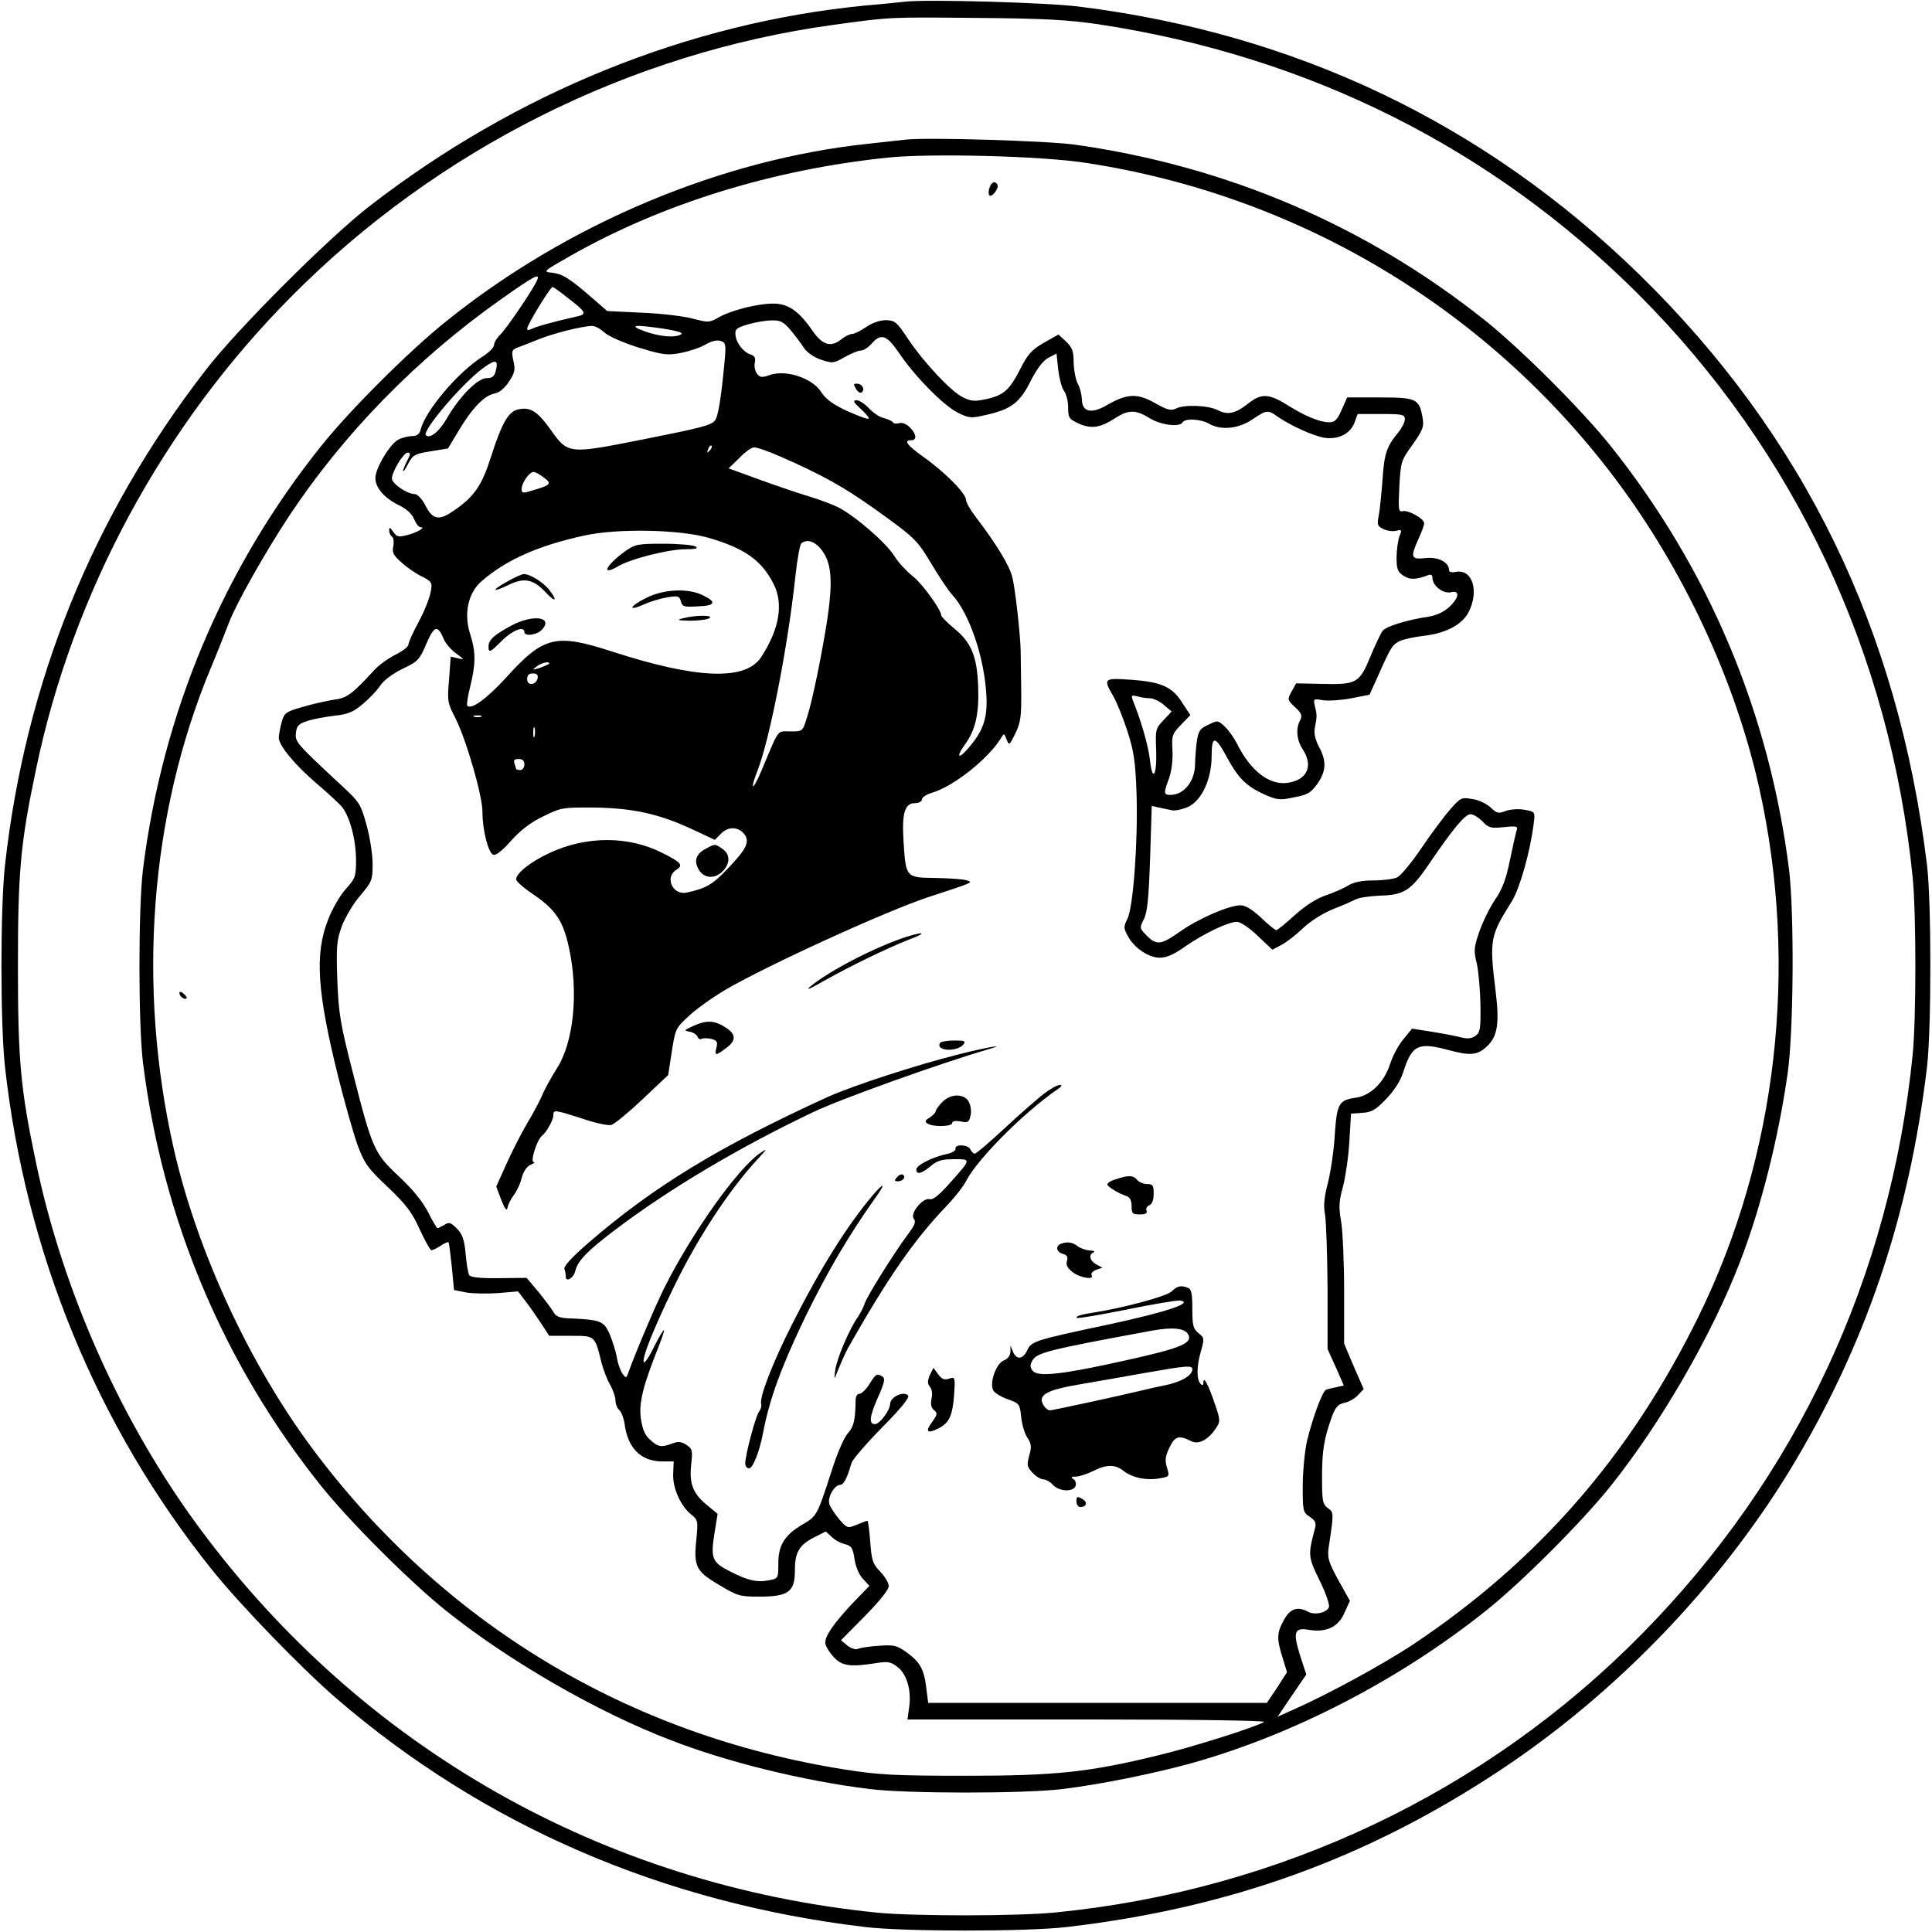
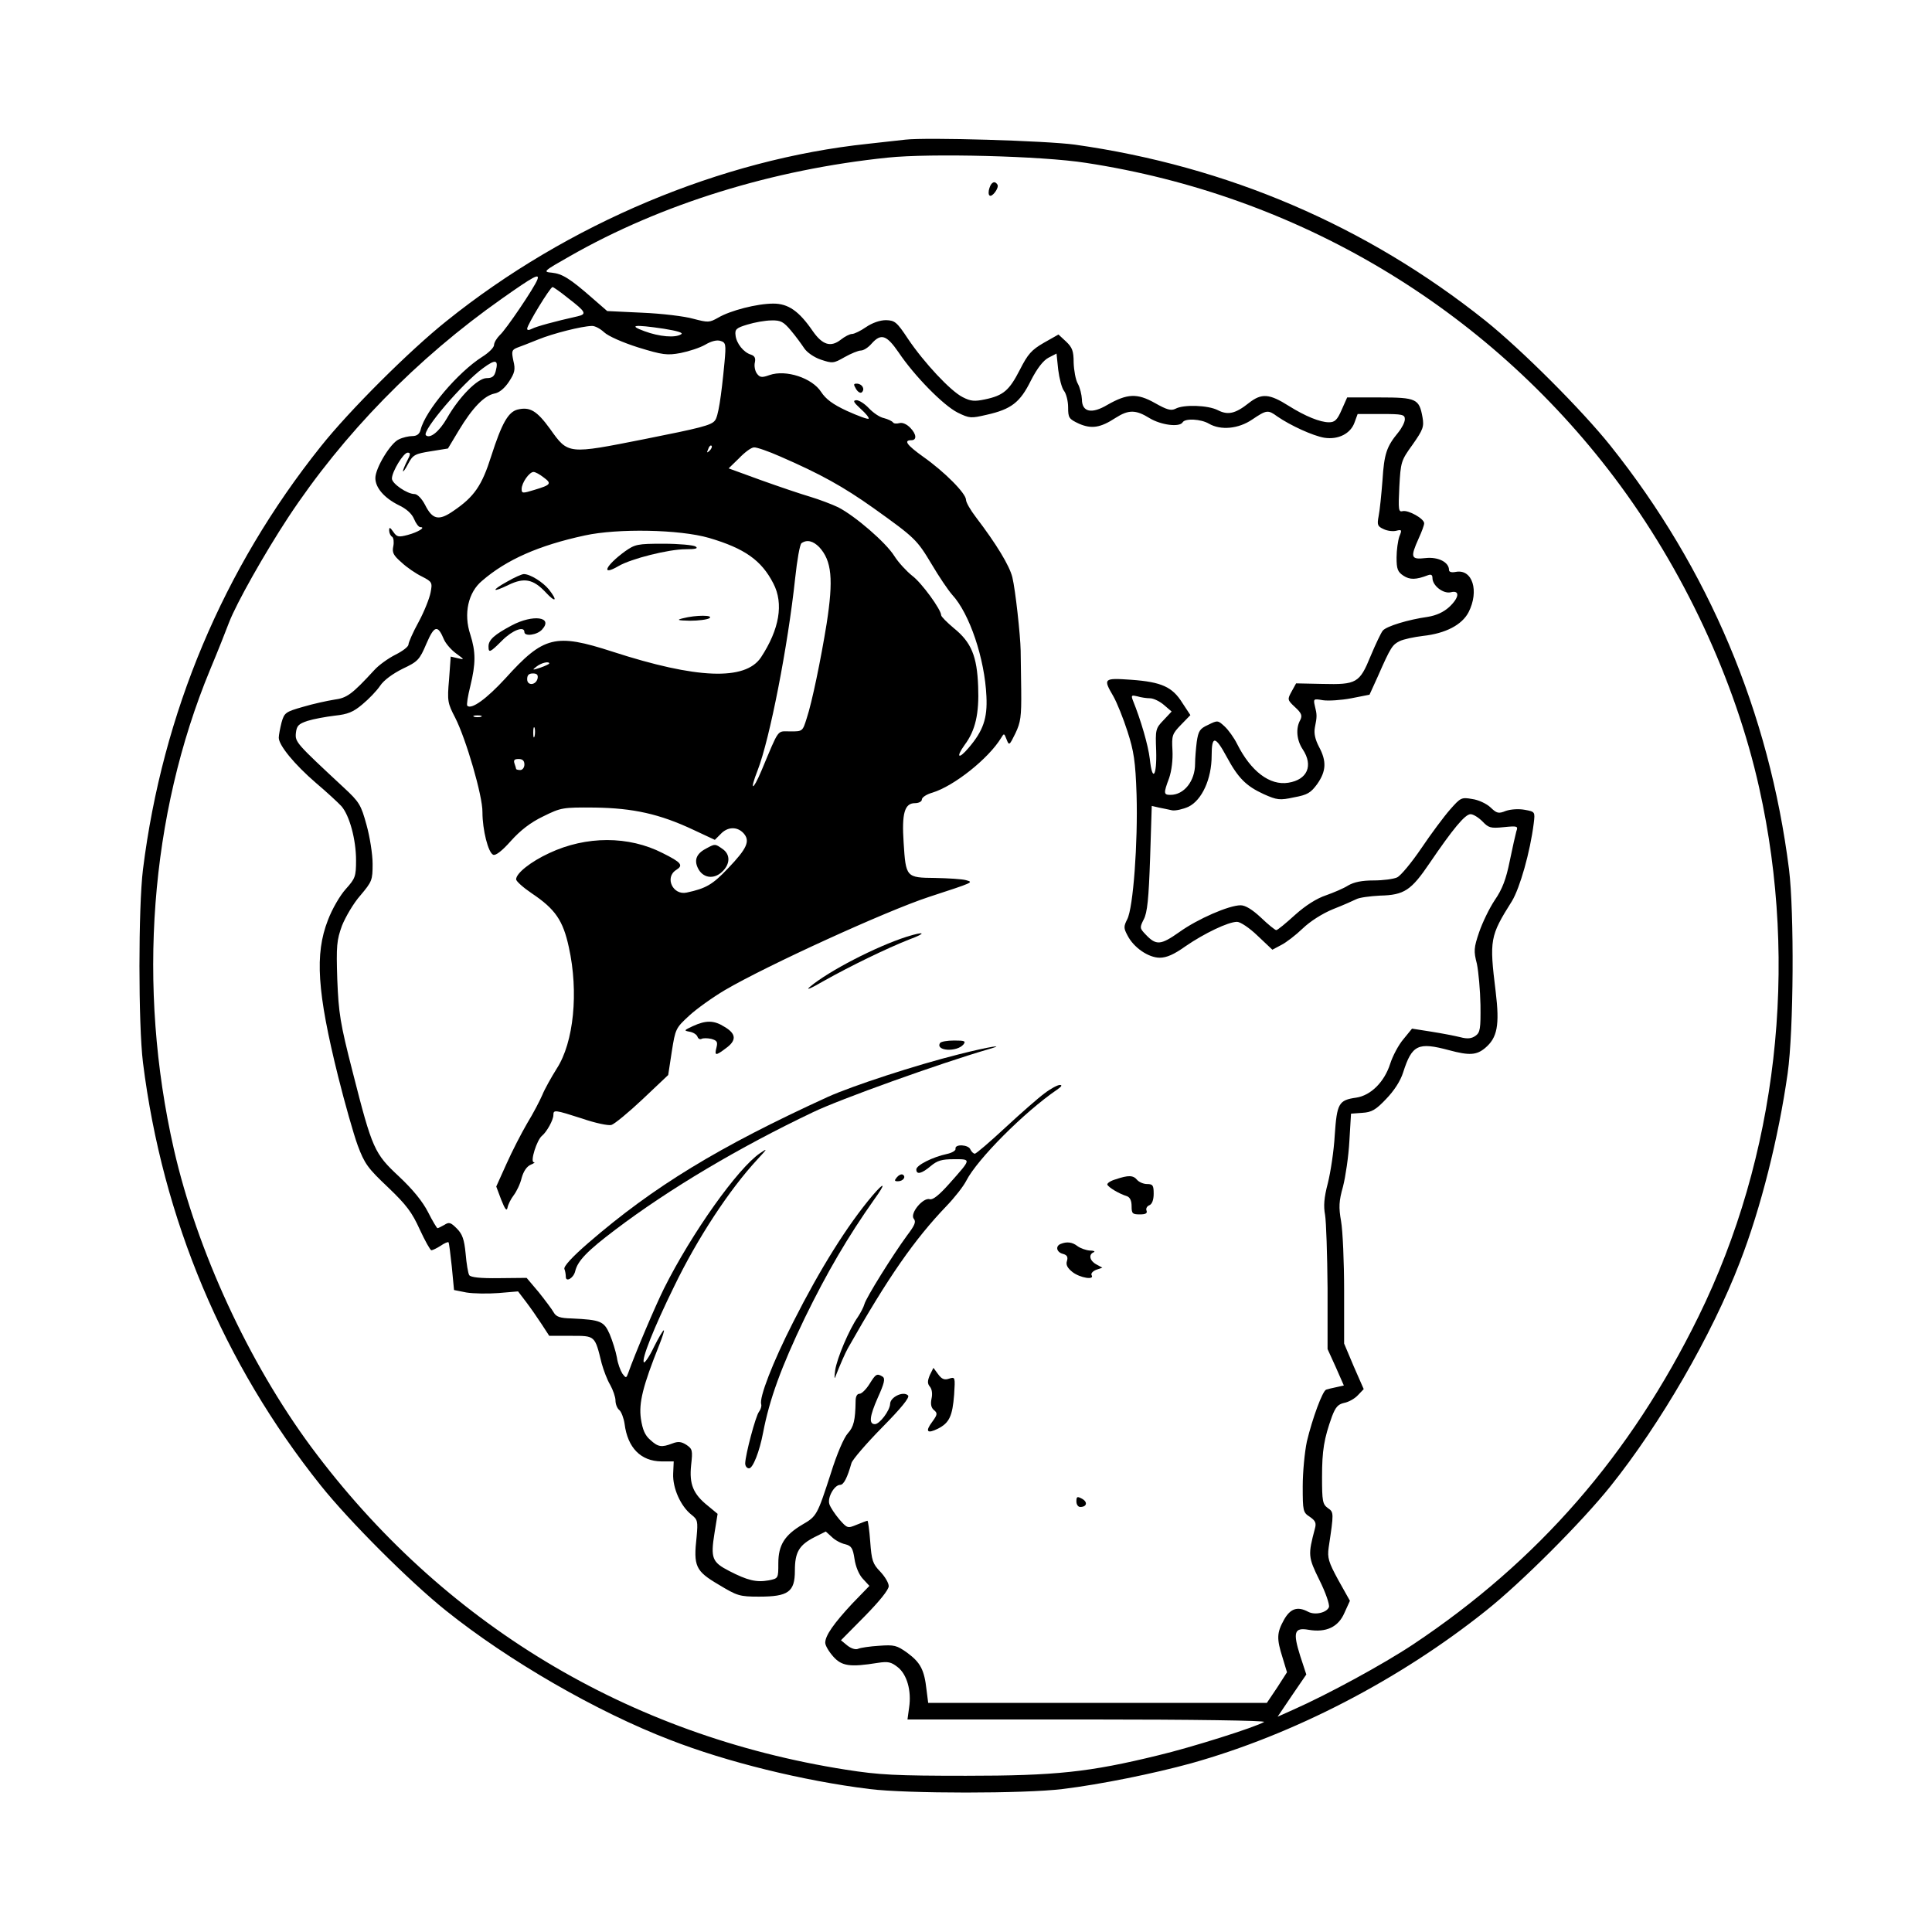
<svg xmlns="http://www.w3.org/2000/svg" version="1.0" width="700pt" height="700pt" viewBox="0 0 700 700" preserveAspectRatio="xMidYMid meet">
  <g transform="translate(0,700) scale(0.1,-0.1)" fill="#000000" stroke="none">
-     <path d="M3280 6994 c-19 -2 -84 -9 -145 -14 -639 -62 -1264 -315 -1795 -726 -148 -114 -480 -446 -594 -594 -411 -530 -654 -1132 -728 -1795 -17 -155 -17 -575 0 -730 75 -673 332 -1300 748 -1820 100 -126 329 -362 452 -468 536 -462 1185 -742 1917 -829 142 -17 586 -17 730 0 592 69 1089 249 1570 568 417 276 790 663 1048 1084 274 450 434 919 499 1465 16 139 16 595 0 730 -104 855 -446 1557 -1043 2141 -559 545 -1241 872 -2029 970 -117 15 -552 27 -630 18z m700 -82 c760 -115 1425 -448 1955 -977 568 -568 913 -1302 995 -2114 13 -133 13 -509 0 -642 -81 -806 -420 -1531 -984 -2102 -564 -572 -1312 -926 -2120 -1006 -139 -14 -512 -14 -647 -1 -991 100 -1865 595 -2455 1392 -283 382 -495 856 -593 1323 -57 271 -66 371 -66 715 0 344 9 444 66 715 133 638 460 1243 924 1710 529 534 1228 884 1965 985 211 29 199 28 525 25 240 -2 327 -7 435 -23z" />
    <path d="M3280 6494 c-19 -2 -80 -9 -135 -15 -532 -56 -1089 -290 -1527 -642 -133 -106 -352 -324 -456 -455 -353 -442 -573 -965 -644 -1532 -17 -138 -17 -562 0 -700 71 -567 291 -1090 644 -1532 103 -129 322 -348 453 -453 227 -182 547 -367 813 -469 205 -80 481 -148 722 -178 137 -17 562 -17 700 0 139 17 330 56 465 93 372 104 756 303 1070 554 127 101 346 320 450 450 181 226 367 547 469 812 76 196 140 451 173 684 22 156 24 583 5 739 -72 569 -291 1089 -647 1535 -103 129 -322 348 -453 453 -431 344 -935 560 -1488 638 -103 14 -536 27 -614 18z m654 -84 c766 -117 1449 -523 1915 -1140 249 -330 438 -734 525 -1125 144 -645 65 -1335 -220 -1915 -247 -503 -581 -886 -1034 -1188 -110 -73 -311 -182 -433 -236 l-58 -26 52 77 52 76 -22 67 c-27 86 -22 104 30 95 64 -11 108 10 130 61 l20 44 -42 75 c-36 66 -40 81 -35 118 19 126 19 128 -3 143 -19 14 -21 25 -21 112 0 97 7 139 36 220 13 34 22 44 44 49 16 3 38 15 50 28 l21 22 -36 82 -35 83 0 191 c0 105 -5 218 -11 252 -9 51 -8 73 7 126 9 35 20 109 23 164 l6 100 41 3 c34 2 49 11 86 50 29 30 52 65 62 97 32 100 54 110 166 80 74 -20 100 -18 131 8 44 37 53 82 38 205 -23 187 -21 200 59 327 29 48 66 178 79 282 5 42 5 42 -33 49 -22 4 -50 2 -68 -4 -27 -11 -33 -9 -56 13 -14 13 -43 27 -66 30 -39 7 -42 5 -80 -38 -22 -25 -69 -88 -104 -140 -36 -53 -75 -100 -88 -106 -13 -6 -51 -11 -85 -11 -43 0 -71 -6 -92 -18 -17 -11 -53 -26 -81 -36 -33 -11 -73 -36 -112 -71 -33 -30 -63 -55 -68 -55 -4 0 -29 20 -55 45 -32 30 -57 45 -74 45 -42 0 -155 -49 -222 -97 -68 -48 -84 -49 -122 -9 -22 23 -22 25 -7 55 13 24 18 76 23 221 l6 190 26 -6 c14 -3 36 -7 48 -10 12 -2 39 4 59 13 49 24 84 101 84 185 0 74 13 73 55 -5 41 -76 70 -105 133 -134 49 -22 59 -23 110 -12 49 9 61 16 85 49 32 46 34 82 6 134 -14 27 -19 49 -15 70 8 40 8 46 0 78 -6 26 -5 27 29 21 20 -3 66 0 103 7 l66 13 30 66 c47 107 53 115 79 128 14 7 52 15 85 19 82 9 141 40 165 86 39 77 14 157 -46 146 -15 -3 -25 -1 -25 7 0 28 -39 48 -85 43 -53 -6 -56 2 -25 71 11 24 20 48 20 55 0 17 -58 49 -78 44 -15 -4 -16 5 -12 88 5 90 6 95 48 153 38 54 42 65 36 99 -12 67 -22 72 -155 72 l-118 0 -20 -45 c-16 -37 -25 -45 -46 -45 -32 0 -86 22 -145 59 -71 45 -99 47 -145 11 -49 -39 -76 -45 -113 -26 -35 18 -124 21 -153 5 -16 -8 -31 -4 -75 21 -64 36 -100 34 -172 -7 -57 -34 -92 -26 -92 20 -1 17 -7 43 -15 57 -8 14 -14 48 -15 76 0 42 -5 55 -27 76 l-28 26 -53 -30 c-45 -26 -58 -41 -87 -98 -38 -74 -59 -93 -126 -107 -38 -8 -52 -7 -81 8 -44 22 -140 125 -198 211 -41 62 -48 67 -80 68 -22 0 -50 -10 -72 -25 -20 -14 -43 -25 -51 -25 -8 0 -26 -9 -41 -21 -36 -28 -66 -19 -101 31 -50 73 -89 100 -143 100 -59 0 -156 -25 -200 -51 -32 -18 -36 -18 -90 -4 -31 9 -114 19 -185 22 l-127 6 -54 47 c-81 71 -109 88 -146 92 -34 3 -32 5 65 60 331 189 735 314 1152 357 153 16 558 6 717 -19z m-1987 -423 c-10 -28 -115 -183 -136 -201 -11 -11 -21 -27 -21 -36 0 -9 -19 -28 -43 -43 -88 -56 -206 -195 -223 -264 -4 -16 -14 -23 -30 -23 -13 0 -35 -5 -49 -12 -30 -13 -85 -104 -85 -140 0 -35 32 -72 84 -98 28 -13 48 -31 56 -50 7 -17 17 -30 23 -30 21 0 -8 -18 -45 -28 -34 -9 -40 -8 -53 11 -12 17 -15 18 -15 5 0 -9 5 -20 11 -23 5 -4 7 -19 4 -34 -5 -23 0 -33 30 -59 19 -18 53 -41 74 -51 37 -19 38 -22 31 -58 -4 -21 -23 -69 -43 -106 -21 -38 -37 -75 -37 -82 0 -8 -21 -24 -47 -37 -26 -13 -61 -38 -77 -56 -81 -88 -99 -101 -145 -107 -25 -4 -76 -15 -113 -26 -63 -18 -68 -21 -78 -57 -5 -20 -10 -45 -10 -55 0 -27 56 -96 135 -164 39 -33 80 -71 92 -84 29 -33 53 -120 53 -196 0 -59 -3 -66 -37 -104 -21 -23 -50 -73 -65 -113 -48 -123 -39 -260 37 -566 24 -96 56 -209 71 -250 25 -67 37 -83 110 -152 67 -64 87 -91 115 -153 19 -41 38 -75 42 -75 4 0 19 7 33 16 13 9 26 15 29 13 2 -2 7 -42 12 -89 l8 -84 45 -9 c25 -4 77 -5 116 -2 l71 6 29 -38 c16 -21 41 -57 56 -80 l28 -43 79 0 c88 0 86 2 111 -100 7 -25 20 -60 31 -78 10 -18 19 -44 19 -56 0 -13 6 -29 14 -35 7 -6 16 -29 19 -50 11 -87 59 -135 133 -136 l45 0 -2 -45 c-2 -52 27 -117 66 -148 23 -18 24 -24 19 -80 -12 -107 -4 -124 79 -173 68 -41 76 -44 147 -44 106 0 130 17 130 94 0 67 15 93 72 122 l40 20 22 -20 c11 -11 33 -23 48 -26 23 -6 28 -14 34 -53 4 -28 16 -57 30 -72 l24 -26 -62 -64 c-67 -72 -98 -116 -98 -142 0 -10 13 -32 29 -50 31 -35 61 -39 161 -23 38 6 49 3 72 -15 34 -26 51 -86 42 -146 l-6 -44 653 0 c382 0 648 -4 639 -9 -31 -19 -266 -93 -384 -121 -249 -61 -371 -74 -696 -74 -255 0 -314 3 -435 22 -790 124 -1464 531 -1938 1170 -226 306 -413 710 -497 1078 -134 589 -87 1210 131 1737 28 67 59 145 69 172 27 70 128 249 214 380 200 303 466 576 776 794 115 81 136 92 127 68z m111 -67 c65 -50 69 -58 35 -66 -85 -19 -150 -37 -165 -45 -12 -6 -18 -6 -18 0 0 14 83 150 92 151 3 0 29 -18 56 -40z m808 -118 c17 -20 38 -49 48 -64 10 -15 36 -33 60 -41 42 -14 46 -14 86 9 23 13 50 24 59 24 10 0 27 11 39 25 34 38 54 32 98 -32 57 -85 162 -192 214 -218 43 -21 48 -21 104 -8 90 20 122 45 161 124 23 45 45 73 64 83 l29 15 6 -58 c4 -32 13 -67 21 -77 8 -10 15 -37 15 -60 0 -38 3 -42 39 -59 46 -20 78 -15 133 21 47 30 73 30 123 -1 41 -25 109 -34 120 -15 9 15 66 12 95 -5 43 -25 107 -19 157 15 52 35 57 36 91 11 48 -33 129 -70 170 -77 51 -8 96 15 110 56 l11 30 85 0 c78 0 86 -2 86 -19 0 -11 -11 -32 -24 -48 -42 -51 -51 -77 -57 -173 -4 -52 -10 -111 -14 -130 -6 -32 -4 -37 18 -47 14 -7 35 -9 46 -6 20 5 21 3 11 -21 -5 -15 -10 -49 -10 -76 0 -42 4 -52 25 -66 23 -15 45 -15 89 2 11 4 16 1 16 -10 0 -28 39 -58 66 -52 34 9 32 -19 -6 -54 -20 -18 -46 -30 -77 -35 -71 -10 -150 -34 -163 -50 -6 -7 -26 -49 -44 -92 -40 -98 -51 -104 -175 -101 l-95 2 -16 -29 c-16 -29 -16 -31 12 -57 24 -22 27 -31 19 -47 -17 -30 -13 -73 9 -106 39 -59 17 -110 -52 -121 -67 -11 -136 41 -186 141 -11 22 -31 50 -45 63 -24 22 -25 23 -59 6 -31 -14 -36 -22 -42 -62 -3 -24 -6 -60 -6 -79 0 -63 -40 -113 -89 -113 -25 0 -26 5 -5 61 9 26 14 67 12 101 -3 53 -1 59 31 92 l34 35 -29 44 c-36 58 -75 76 -185 84 -101 7 -103 5 -65 -60 13 -23 36 -80 51 -127 23 -71 29 -108 33 -230 5 -172 -12 -410 -34 -451 -13 -26 -13 -32 1 -58 22 -44 76 -81 117 -81 25 0 52 12 94 42 67 46 154 88 186 88 12 0 45 -22 74 -50 l54 -51 32 17 c18 9 53 36 78 60 27 26 71 54 110 70 36 14 74 31 84 36 11 6 49 11 86 13 88 2 113 19 180 118 83 122 128 177 148 177 10 0 29 -12 43 -26 22 -23 29 -26 77 -21 50 5 53 4 46 -15 -3 -11 -14 -59 -24 -108 -13 -65 -27 -102 -54 -141 -20 -30 -45 -82 -57 -117 -19 -56 -20 -68 -8 -114 6 -29 12 -96 13 -149 1 -86 -1 -100 -18 -112 -14 -10 -29 -12 -55 -5 -20 5 -67 14 -105 20 l-70 11 -31 -38 c-18 -21 -39 -61 -48 -89 -21 -66 -70 -115 -123 -123 -64 -9 -70 -21 -78 -136 -3 -56 -15 -134 -25 -174 -14 -53 -16 -83 -10 -115 4 -24 8 -143 9 -265 l0 -221 30 -66 29 -66 -27 -6 c-15 -3 -31 -7 -37 -9 -13 -4 -50 -104 -70 -188 -8 -38 -15 -111 -15 -162 0 -90 1 -95 26 -111 20 -14 24 -22 18 -43 -25 -95 -25 -102 17 -187 22 -44 37 -88 34 -97 -8 -20 -50 -30 -75 -17 -39 21 -65 12 -88 -29 -26 -47 -27 -68 -5 -137 l16 -53 -36 -56 -37 -55 -614 0 -613 0 -6 47 c-8 73 -22 99 -69 134 -39 28 -48 30 -103 26 -33 -2 -67 -7 -76 -11 -9 -4 -25 1 -39 12 l-23 19 86 87 c54 55 87 96 87 109 0 12 -14 35 -31 53 -27 28 -31 40 -36 108 -3 42 -8 76 -10 76 -2 0 -19 -6 -38 -14 -34 -14 -35 -14 -64 19 -16 19 -32 43 -36 55 -8 24 18 70 39 70 13 0 26 26 41 79 4 13 54 71 111 129 69 70 101 109 94 116 -17 17 -65 -6 -65 -31 -1 -24 -38 -73 -55 -73 -23 0 -19 29 10 95 24 53 28 70 18 77 -21 13 -25 10 -48 -27 -12 -19 -28 -35 -36 -35 -9 0 -14 -10 -14 -27 -1 -69 -7 -93 -28 -116 -14 -15 -40 -75 -62 -146 -49 -151 -51 -155 -103 -185 -64 -38 -87 -74 -87 -140 0 -55 0 -55 -35 -62 -45 -8 -77 0 -143 34 -62 32 -68 46 -53 139 l11 68 -35 29 c-54 43 -68 79 -61 147 6 54 5 59 -17 74 -19 12 -30 13 -51 5 -39 -15 -52 -13 -80 13 -19 16 -28 37 -34 77 -8 57 7 118 67 268 11 28 19 52 16 52 -3 0 -19 -27 -36 -61 -16 -34 -33 -58 -36 -55 -10 9 35 123 109 274 84 174 200 351 302 461 37 40 38 42 10 23 -81 -55 -248 -290 -348 -490 -31 -62 -105 -236 -130 -307 -7 -19 -8 -19 -21 -2 -7 11 -17 37 -20 59 -4 22 -16 60 -26 84 -21 47 -32 52 -138 57 -42 1 -56 6 -65 22 -6 11 -31 44 -54 73 l-44 52 -100 -1 c-68 -1 -103 3 -108 11 -4 6 -10 42 -13 78 -5 52 -12 71 -32 91 -22 22 -28 24 -45 13 -11 -6 -22 -12 -25 -12 -2 0 -18 26 -34 58 -20 39 -55 82 -105 129 -90 84 -97 99 -168 378 -46 179 -51 214 -56 336 -4 123 -2 142 17 195 13 32 42 82 67 110 42 50 44 55 44 114 0 35 -10 98 -22 141 -20 73 -26 83 -82 135 -173 161 -177 165 -174 198 3 26 9 33 42 44 22 7 66 15 99 19 47 5 67 13 100 41 23 19 52 49 64 67 14 21 46 44 82 62 55 26 61 32 86 91 29 67 41 69 64 14 7 -15 26 -37 44 -50 30 -22 31 -23 6 -17 l-26 6 -6 -83 c-7 -78 -5 -86 22 -138 39 -76 100 -284 99 -343 0 -64 21 -147 39 -154 9 -4 33 15 64 50 34 38 71 67 117 89 65 32 70 33 187 32 139 -2 235 -23 358 -81 l77 -36 21 21 c25 27 60 28 83 3 25 -28 13 -55 -57 -128 -55 -58 -79 -72 -149 -87 -50 -11 -81 55 -38 82 27 17 19 27 -49 61 -123 63 -277 63 -411 0 -67 -31 -120 -73 -120 -95 0 -7 26 -30 57 -51 85 -57 113 -98 134 -195 36 -162 18 -345 -44 -440 -20 -32 -44 -75 -52 -95 -9 -21 -33 -67 -55 -103 -21 -36 -55 -102 -75 -147 l-37 -82 18 -48 c14 -35 20 -43 23 -28 2 11 12 31 22 44 10 13 24 41 29 63 7 25 19 42 33 48 12 5 17 9 11 9 -14 1 11 81 30 96 17 14 41 57 41 75 0 20 5 19 105 -13 46 -16 94 -26 105 -23 11 3 62 45 113 93 l93 88 13 85 c13 82 14 85 63 130 27 25 86 67 130 93 150 88 583 286 738 337 165 54 163 53 135 61 -14 4 -64 7 -112 8 -105 1 -106 2 -114 128 -7 105 3 143 41 143 14 0 25 6 25 13 0 8 17 19 38 25 79 24 204 124 249 198 11 18 11 18 20 -5 9 -23 10 -23 32 22 19 40 22 60 21 156 -1 61 -2 126 -2 144 -1 55 -19 220 -30 265 -10 42 -58 121 -132 218 -20 26 -36 54 -36 63 0 23 -77 101 -155 156 -60 43 -72 60 -43 60 20 0 19 21 -3 44 -13 14 -29 21 -40 18 -11 -3 -21 -2 -24 3 -3 4 -17 11 -32 15 -16 3 -40 20 -55 36 -15 16 -35 29 -45 29 -14 -1 -11 -7 15 -31 19 -17 32 -33 29 -36 -3 -3 -38 10 -78 28 -52 24 -77 43 -94 69 -32 50 -127 82 -187 61 -28 -10 -35 -9 -46 6 -7 10 -10 28 -7 40 3 15 0 23 -14 28 -27 8 -53 41 -56 70 -3 22 3 27 43 39 26 8 65 15 87 15 34 1 44 -5 71 -37z m-677 -6 c15 -14 67 -37 124 -55 88 -27 104 -29 153 -20 30 6 70 19 89 30 22 13 42 18 55 14 20 -6 21 -12 15 -78 -12 -127 -23 -198 -35 -211 -13 -17 -54 -27 -255 -67 -278 -55 -276 -56 -342 37 -48 66 -73 81 -118 70 -34 -9 -57 -50 -95 -168 -34 -108 -62 -148 -137 -199 -53 -37 -76 -32 -103 22 -12 23 -28 39 -38 39 -27 0 -82 38 -82 56 0 25 42 94 57 94 11 0 11 -6 -2 -30 -8 -16 -15 -33 -15 -37 1 -4 9 8 19 27 17 32 25 36 82 45 l62 10 39 65 c50 83 92 126 129 134 18 3 37 19 53 43 21 32 24 44 16 76 -7 34 -6 39 13 47 12 4 47 18 77 30 54 22 157 48 194 49 11 1 31 -10 45 -23z m216 13 c50 -8 72 -15 63 -20 -21 -14 -79 -9 -133 11 -60 22 -38 25 70 9z m-609 -154 c-5 -19 -13 -25 -33 -25 -32 0 -99 -67 -144 -146 -27 -47 -61 -75 -76 -61 -15 16 133 189 207 243 46 34 57 31 46 -11z m775 -288 c-10 -9 -11 -8 -5 6 3 10 9 15 12 12 3 -3 0 -11 -7 -18z m256 -21 c147 -64 228 -109 338 -187 151 -108 157 -114 211 -204 26 -44 59 -93 74 -110 63 -68 118 -232 124 -368 4 -80 -12 -125 -64 -186 -37 -44 -48 -36 -15 10 39 52 53 113 49 212 -4 110 -25 160 -88 211 -25 21 -46 42 -46 47 0 20 -71 118 -105 143 -20 16 -50 48 -65 72 -31 49 -141 144 -203 176 -23 11 -68 28 -101 38 -34 10 -114 37 -178 60 l-118 43 38 37 c20 21 44 39 54 39 9 1 52 -14 95 -33z m-857 -76 c30 -22 26 -27 -34 -45 -42 -13 -46 -13 -46 3 0 23 28 62 43 62 7 0 23 -9 37 -20z m599 -219 c129 -38 190 -81 233 -165 38 -73 22 -166 -45 -268 -57 -85 -233 -78 -538 21 -207 67 -249 57 -388 -97 -68 -74 -123 -114 -138 -99 -3 4 2 35 11 71 20 82 20 124 0 187 -25 75 -8 153 43 195 88 76 205 128 372 164 119 26 343 22 450 -9z m399 -33 c46 -50 52 -117 27 -278 -21 -130 -53 -285 -72 -342 -15 -48 -15 -48 -59 -48 -50 0 -39 15 -105 -142 -32 -76 -44 -75 -14 1 44 113 110 452 136 696 7 66 17 123 23 127 20 14 42 8 64 -14z m-978 -422 c0 -2 -15 -9 -32 -15 -30 -10 -31 -9 -14 4 18 14 46 20 46 11z m-42 -53 c-5 -26 -38 -29 -38 -4 0 15 6 21 21 21 14 0 19 -5 17 -17z m2219 -73 c12 0 35 -11 50 -24 l28 -24 -30 -32 c-28 -29 -29 -34 -26 -109 3 -94 -14 -117 -23 -31 -6 50 -32 140 -62 214 -6 17 -4 18 17 13 13 -4 34 -7 46 -7z m-2424 -67 c-7 -2 -19 -2 -25 0 -7 3 -2 5 12 5 14 0 19 -2 13 -5z m194 -70 c-3 -10 -5 -4 -5 12 0 17 2 24 5 18 2 -7 2 -21 0 -30z m-37 -103 c0 -11 -7 -20 -15 -20 -8 0 -15 2 -15 4 0 2 -3 11 -6 20 -4 12 0 16 15 16 14 0 21 -6 21 -20z" />
    <path d="M3585 6319 c-4 -11 -4 -24 0 -27 9 -9 36 28 29 39 -9 15 -22 10 -29 -12z" />
-     <path d="M650 3402 c0 -12 19 -26 26 -19 2 2 -2 10 -11 17 -9 8 -15 8 -15 2z" />
    <path d="M3102 5590 c7 -11 16 -16 21 -11 12 12 0 31 -19 31 -12 0 -12 -3 -2 -20z" />
    <path d="M2561 3927 c-36 -18 -47 -41 -33 -71 17 -37 57 -44 88 -15 30 28 31 63 2 83 -27 19 -27 19 -57 3z" />
    <path d="M3285 3606 c-112 -36 -282 -124 -350 -181 -18 -15 2 -7 50 21 98 55 228 118 309 150 65 24 58 31 -9 10z" />
    <path d="M2510 3282 c-32 -15 -33 -16 -12 -20 13 -2 26 -10 29 -18 3 -8 9 -11 15 -8 5 3 21 3 35 0 21 -6 24 -11 19 -31 -8 -31 -3 -31 34 -3 39 28 38 52 -4 77 -39 25 -68 25 -116 3z" />
    <path d="M3406 3221 c-18 -29 61 -34 85 -5 9 12 4 14 -34 14 -25 0 -48 -4 -51 -9z" />
    <path d="M3474 3180 c-156 -39 -385 -114 -474 -154 -396 -181 -632 -325 -868 -529 -59 -51 -91 -86 -87 -95 3 -7 5 -20 5 -28 0 -21 28 -5 34 20 9 38 44 74 146 151 194 147 448 298 715 425 97 47 463 178 635 228 74 21 0 9 -106 -18z" />
    <path d="M3785 3039 c-22 -16 -86 -72 -142 -124 -56 -52 -106 -95 -111 -95 -5 0 -12 7 -16 15 -6 18 -57 21 -54 3 2 -6 -12 -15 -31 -19 -52 -11 -111 -41 -111 -56 0 -20 19 -16 52 12 24 20 40 25 84 25 64 0 64 2 -15 -87 -38 -43 -61 -61 -72 -58 -24 8 -74 -52 -58 -71 9 -11 3 -24 -25 -61 -52 -71 -148 -225 -154 -248 -3 -11 -14 -32 -24 -47 -31 -44 -76 -150 -82 -193 -3 -22 -3 -33 0 -25 18 46 36 87 46 105 146 258 242 395 357 515 29 30 62 72 72 92 40 78 209 248 329 330 16 11 20 17 10 17 -8 0 -33 -13 -55 -30z" />
-     <path d="M3413 3006 c-13 -13 -23 -28 -23 -33 0 -4 -10 -14 -21 -22 -18 -10 -19 -15 -8 -22 20 -13 89 -11 89 2 0 7 11 9 30 6 26 -6 31 -3 36 19 4 14 2 36 -5 50 -15 33 -67 33 -98 0z" />
    <path d="M3250 2735 c-10 -12 -10 -15 3 -15 19 0 31 16 18 24 -5 3 -14 -1 -21 -9z" />
    <path d="M4042 2727 c-18 -5 -31 -14 -30 -19 4 -10 42 -33 71 -42 11 -4 17 -16 17 -36 0 -27 3 -30 30 -30 21 0 28 4 24 14 -3 7 2 16 10 19 10 4 16 19 16 42 0 30 -3 35 -24 35 -13 0 -29 7 -36 15 -14 17 -31 18 -78 2z" />
    <path d="M3160 2667 c-90 -107 -188 -263 -286 -457 -75 -147 -124 -275 -116 -298 2 -7 -2 -19 -8 -27 -12 -15 -49 -154 -50 -187 0 -10 6 -18 14 -18 14 0 38 61 51 130 23 120 65 236 151 415 81 166 156 294 252 430 43 59 38 66 -8 12z" />
    <path d="M3843 2493 c-20 -8 -15 -30 8 -36 15 -4 19 -11 15 -25 -5 -14 1 -26 20 -41 27 -21 81 -30 69 -11 -3 6 4 14 16 19 l23 8 -22 12 c-24 13 -29 36 -9 44 6 3 0 6 -14 6 -14 1 -34 8 -45 16 -19 15 -39 17 -61 8z" />
-     <path d="M4245 2321 c-18 -18 -179 -61 -285 -77 -45 -7 -64 -13 -58 -19 3 -3 83 11 179 30 96 20 183 34 194 33 52 -8 -44 -40 -245 -84 -283 -60 -292 -63 -308 -96 -16 -34 -39 -36 -52 -5 l-9 22 0 -23 c-1 -14 -10 -26 -24 -31 -28 -11 -53 -82 -38 -109 5 -9 29 -24 53 -32 42 -15 43 -17 48 -65 3 -28 13 -61 23 -75 14 -21 15 -33 6 -64 -9 -34 -8 -41 12 -62 12 -13 30 -24 39 -24 9 0 25 -9 35 -20 22 -24 73 -27 82 -4 3 9 0 20 -8 25 -10 6 -8 9 9 9 12 0 40 9 62 20 50 25 81 25 113 -1 32 -24 83 -34 130 -25 34 6 35 7 25 39 -8 26 -6 41 9 72 20 42 34 46 80 23 26 -13 62 6 89 48 16 24 16 29 -6 92 -23 68 -40 98 -40 72 0 -10 -3 -11 -10 -4 -15 15 -15 63 1 118 13 46 13 49 -9 66 -19 16 -22 28 -22 88 0 54 -3 71 -16 76 -26 10 -38 7 -59 -13z m59 -154 c20 -33 -22 -51 -226 -96 -228 -51 -317 -61 -336 -38 -10 12 -11 21 -2 36 15 30 55 40 435 110 72 13 116 9 129 -12z m16 -128 c0 -23 -41 -47 -103 -59 -34 -7 -66 -14 -72 -16 -96 -23 -332 -74 -341 -74 -7 0 -19 10 -25 22 -18 34 14 52 132 72 57 10 163 28 234 41 153 27 175 29 175 14z" />
    <path d="M3369 2018 c-9 -22 -9 -31 0 -42 8 -9 10 -27 6 -44 -4 -20 -1 -33 9 -41 13 -11 13 -16 -6 -42 -27 -36 -19 -45 21 -25 41 21 52 46 58 123 4 63 4 65 -18 58 -17 -6 -27 -2 -40 16 l-17 23 -13 -26z" />
    <path d="M3900 1560 c0 -11 6 -20 14 -20 24 0 28 18 6 30 -17 9 -20 8 -20 -10z" />
    <path d="M2264 5002 c-71 -52 -88 -91 -23 -53 46 27 182 61 243 61 37 0 47 3 36 10 -8 5 -60 10 -116 10 -95 0 -103 -2 -140 -28z" />
    <path d="M1838 4893 c-60 -33 -56 -42 5 -12 56 27 89 21 134 -27 36 -39 45 -32 12 10 -22 27 -68 56 -91 56 -7 0 -34 -12 -60 -27z" />
-     <path d="M2342 4834 c-62 -31 -70 -51 -9 -24 24 11 62 22 86 26 38 6 43 4 48 -15 5 -19 12 -21 60 -18 64 2 71 15 22 39 -53 28 -143 24 -207 -8z" />
+     <path d="M2342 4834 z" />
    <path d="M2475 4760 c-25 -6 -21 -8 25 -9 30 0 62 4 70 9 18 12 -49 12 -95 0z" />
    <path d="M1854 4734 c-62 -33 -84 -52 -84 -76 0 -25 5 -23 50 22 37 37 80 53 80 30 0 -17 46 -11 64 9 42 46 -33 56 -110 15z" />
  </g>
</svg>